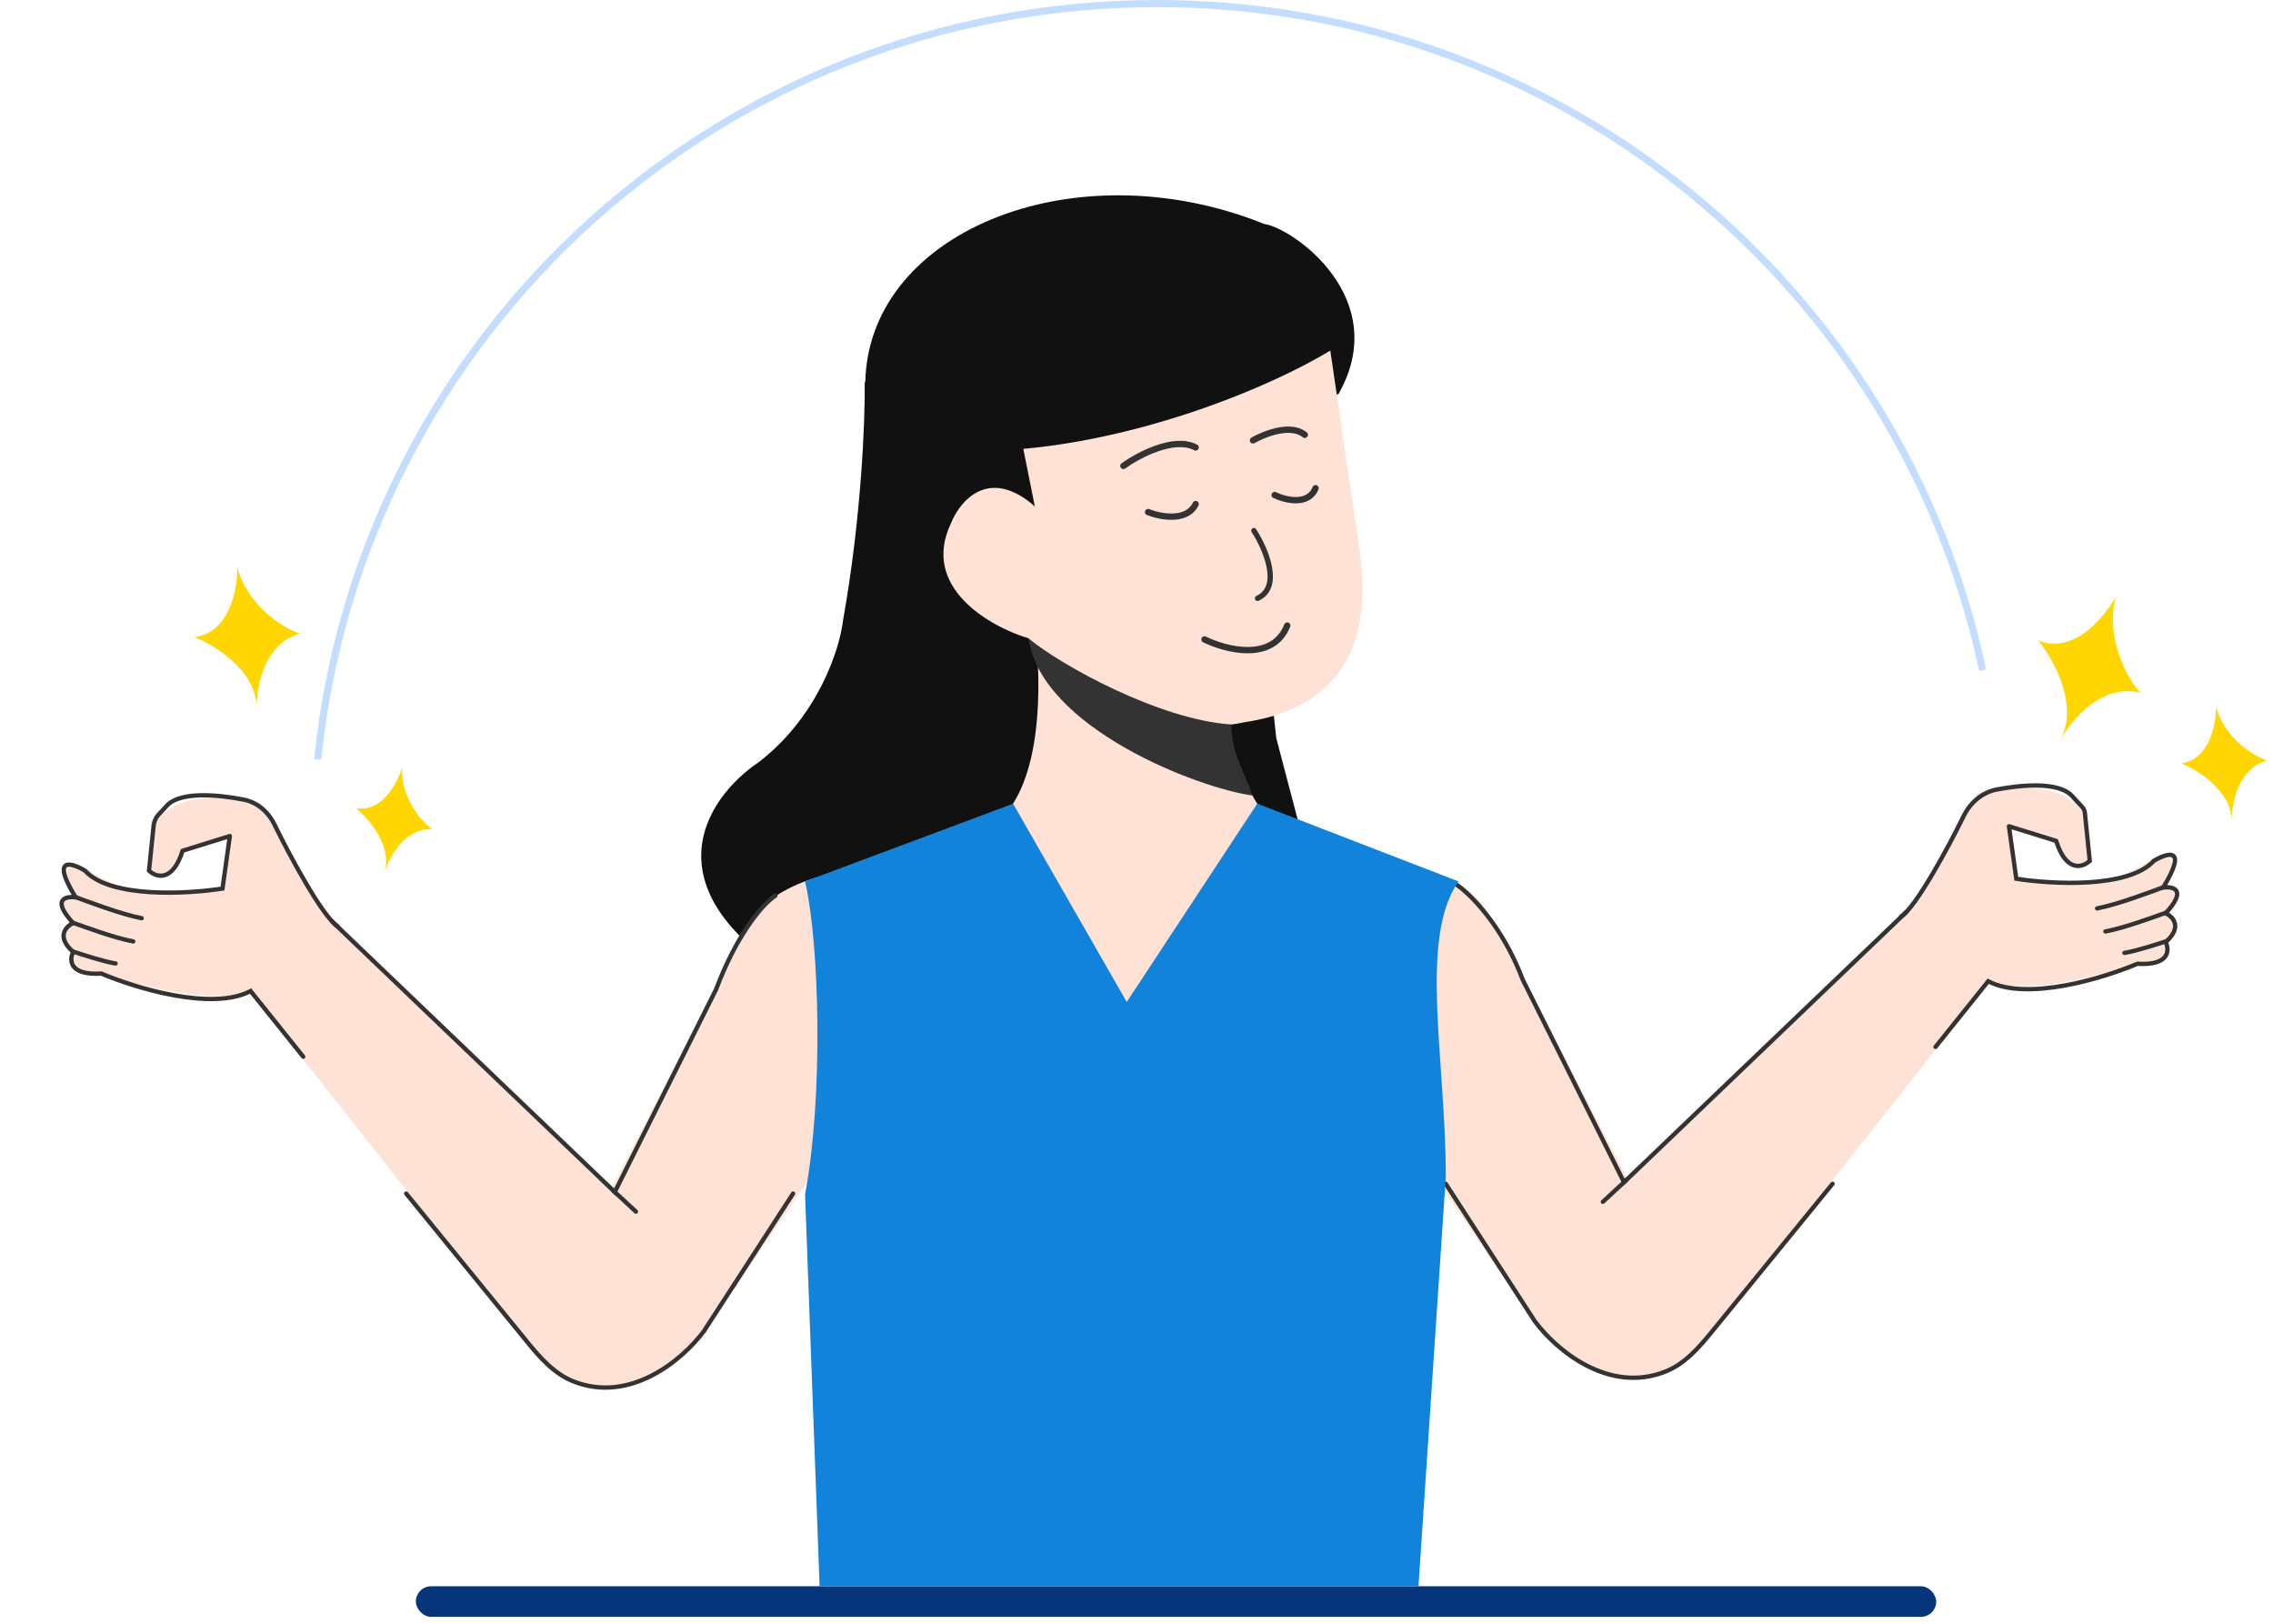
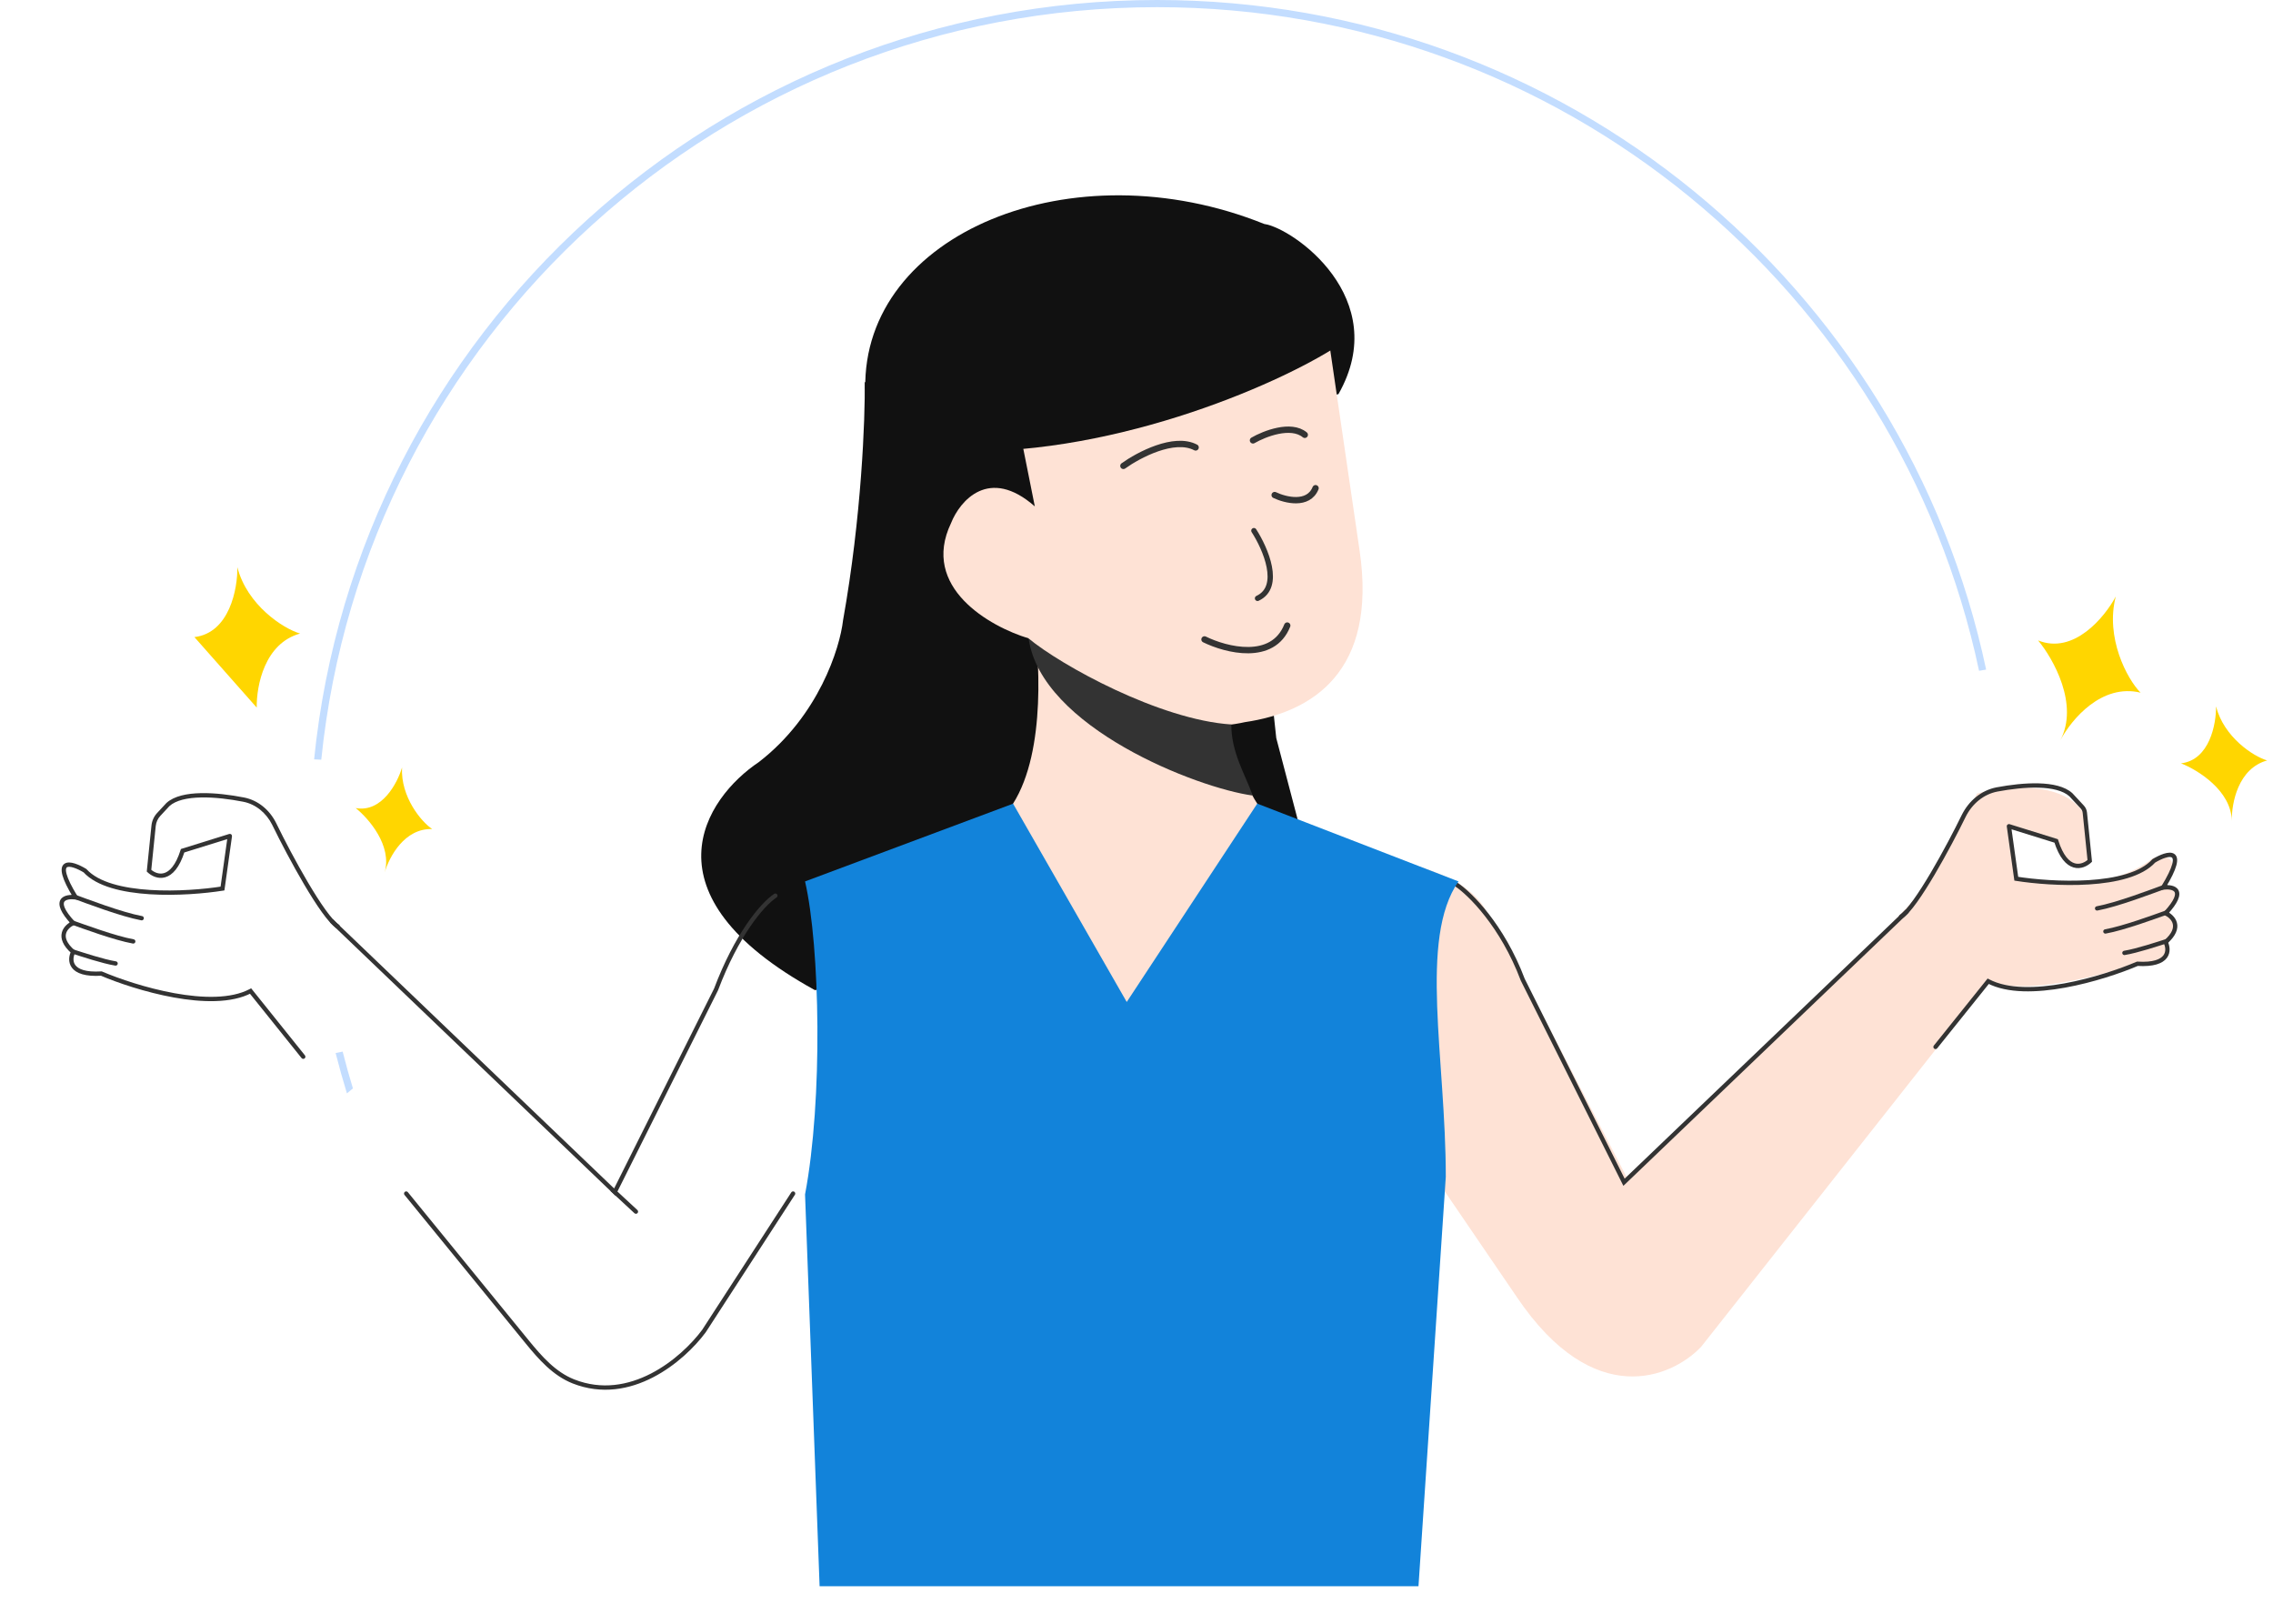
<svg xmlns="http://www.w3.org/2000/svg" width="287" height="205" viewBox="0 0 287 205" fill="none">
-   <rect x="52.507" y="200.267" width="191.968" height="3.866" rx="1.933" fill="#06357C" />
  <path opacity="0.6" fill-rule="evenodd" clip-rule="evenodd" d="M43.266 132.769C43.663 134.331 44.095 135.88 44.561 137.414C44.308 137.622 44.056 137.831 43.806 138.04C43.289 136.359 42.812 134.66 42.377 132.944C42.676 132.893 42.972 132.834 43.266 132.769ZM40.566 95.914C40.266 95.892 39.964 95.877 39.661 95.869C45.103 42.027 90.682 0 146.103 0C197.57 0 240.55 36.245 250.779 84.538C250.48 84.585 250.182 84.635 249.886 84.689C239.729 36.825 197.124 0.905 146.103 0.905C91.165 0.905 45.984 42.553 40.566 95.914Z" fill="#9CC7FF" />
  <path d="M106.448 78.312C108.786 65.239 109.247 52.814 109.185 48.236L157.843 62.482L161.148 93.178L166.694 114.289L102.896 125.006C80.874 112.906 89.004 100.766 95.822 96.208C103.356 90.383 106.045 81.85 106.448 78.312Z" fill="#111111" />
  <path d="M187.917 115.483C185.729 110.711 178.407 108.933 175.019 108.64L170.883 109.018L172.07 135.887L179.449 146.052L191.546 163.792C201.248 178.147 211.089 173.934 214.796 170.034L251.284 123.784C255.118 125.79 265.206 123.217 269.771 121.68C274.305 122.139 274.137 120.113 273.487 119.042C275.75 117.473 274.577 115.726 273.707 115.049C275.679 112.876 274.206 112.033 273.224 111.883C275.662 108.055 273.325 107.925 271.851 108.338C266.42 112.571 258.105 111.856 254.627 110.969L253.583 104.139L259.634 105.95C261.448 111.047 263.266 109.66 263.948 108.33L263.086 102.687C260.496 98.463 253.04 99.258 249.635 100.183L243.457 111.46C239.632 116.664 216.468 138.377 205.365 148.583C197.432 133.262 190.912 120.496 187.917 115.483Z" fill="#FEE2D5" />
  <path d="M183.875 111.668C185.592 112.813 189.676 116.82 192.271 123.69L205.056 149.261L240.741 115.103" stroke="#333333" stroke-width="0.545" stroke-linecap="round" />
-   <path d="M202.198 151.534C202.088 151.636 202.081 151.808 202.183 151.919C202.286 152.029 202.458 152.036 202.568 151.934L202.198 151.534ZM205.227 148.729L202.198 151.534L202.568 151.934L205.597 149.128L205.227 148.729Z" fill="#333333" />
-   <path d="M182.539 149.451L193.798 166.816C196.496 170.451 203.105 176.003 210.279 173.167C212.692 172.213 214.472 170.191 216.112 168.18L231.39 149.451" stroke="#333333" stroke-width="0.545" stroke-linecap="round" />
  <path d="M247.715 102.867C247.647 103.001 247.702 103.165 247.837 103.232C247.971 103.299 248.135 103.245 248.202 103.11L247.715 102.867ZM261.477 100.338L261.677 100.152L261.669 100.144L261.661 100.136L261.477 100.338ZM263.863 108.688L264.051 108.885L264.148 108.793L264.134 108.66L263.863 108.688ZM259.622 106.169L259.882 106.087L259.839 105.952L259.703 105.909L259.622 106.169ZM253.658 104.314L253.739 104.054C253.65 104.026 253.552 104.046 253.481 104.106C253.41 104.167 253.375 104.259 253.388 104.352L253.658 104.314ZM254.585 110.941L254.316 110.979L254.344 111.178L254.543 111.21L254.585 110.941ZM271.948 108.688L271.807 108.454L271.773 108.475L271.746 108.504L271.948 108.688ZM273.127 112.053L272.895 111.911L272.595 112.4L273.163 112.323L273.127 112.053ZM273.44 115.3L273.24 115.115L272.984 115.391L273.327 115.548L273.44 115.3ZM273.44 118.938L273.261 118.733L273.102 118.872L273.196 119.06L273.44 118.938ZM269.88 121.677L269.897 121.405L269.833 121.401L269.773 121.426L269.88 121.677ZM251.04 123.883L251.167 123.642L250.968 123.537L250.827 123.713L251.04 123.883ZM244.175 132.006C244.081 132.124 244.1 132.295 244.217 132.39C244.334 132.484 244.506 132.465 244.6 132.347L244.175 132.006ZM239.895 115.495C239.768 115.576 239.731 115.744 239.812 115.871C239.893 115.998 240.061 116.035 240.188 115.954L239.895 115.495ZM262.919 101.89L262.719 102.075L262.919 101.89ZM263.242 102.605L262.971 102.633L263.242 102.605ZM252.219 99.934C253.868 99.625 255.737 99.399 257.404 99.445C259.087 99.492 260.497 99.815 261.294 100.539L261.661 100.136C260.709 99.271 259.123 98.948 257.419 98.9C255.699 98.853 253.788 99.086 252.119 99.398L252.219 99.934ZM261.278 100.523L262.719 102.075L263.118 101.705L261.677 100.152L261.278 100.523ZM262.971 102.633L263.592 108.715L264.134 108.66L263.514 102.577L262.971 102.633ZM263.675 108.49C263.272 108.873 262.627 109.186 261.965 108.993C261.305 108.8 260.508 108.071 259.882 106.087L259.362 106.251C260.008 108.297 260.89 109.247 261.812 109.516C262.731 109.784 263.57 109.342 264.051 108.885L263.675 108.49ZM259.703 105.909L253.739 104.054L253.577 104.574L259.541 106.43L259.703 105.909ZM253.388 104.352L254.316 110.979L254.855 110.903L253.928 104.276L253.388 104.352ZM254.543 111.21C256.789 111.566 260.355 111.879 263.764 111.663C265.469 111.555 267.144 111.315 268.599 110.876C270.051 110.439 271.308 109.797 272.149 108.871L271.746 108.504C270.998 109.328 269.847 109.931 268.442 110.354C267.04 110.777 265.41 111.013 263.73 111.119C260.369 111.332 256.844 111.023 254.628 110.672L254.543 111.21ZM272.089 108.921C272.509 108.666 272.977 108.433 273.39 108.303C273.597 108.238 273.779 108.202 273.928 108.197C274.08 108.192 274.174 108.22 274.229 108.257C274.307 108.31 274.439 108.491 274.269 109.118C274.106 109.72 273.689 110.618 272.895 111.911L273.359 112.196C274.161 110.891 274.611 109.939 274.795 109.26C274.973 108.606 274.933 108.074 274.533 107.805C274.349 107.681 274.127 107.645 273.911 107.652C273.695 107.659 273.46 107.709 273.226 107.783C272.757 107.931 272.248 108.187 271.807 108.454L272.089 108.921ZM273.163 112.323C273.46 112.284 273.78 112.28 274.048 112.334C274.321 112.389 274.491 112.493 274.568 112.624C274.639 112.747 274.677 112.974 274.494 113.393C274.312 113.81 273.928 114.373 273.24 115.115L273.64 115.486C274.345 114.725 274.776 114.11 274.994 113.611C275.212 113.112 275.234 112.683 275.038 112.349C274.846 112.022 274.494 111.868 274.155 111.799C273.81 111.73 273.426 111.738 273.091 111.783L273.163 112.323ZM273.327 115.548C273.746 115.74 274.209 116.122 274.34 116.628C274.463 117.105 274.318 117.812 273.261 118.733L273.619 119.144C274.753 118.156 275.064 117.252 274.868 116.492C274.679 115.761 274.047 115.278 273.554 115.052L273.327 115.548ZM273.196 119.06C273.429 119.525 273.515 120.148 273.159 120.619C272.8 121.093 271.908 121.529 269.897 121.405L269.864 121.949C271.921 122.075 273.063 121.65 273.594 120.947C274.129 120.24 273.96 119.369 273.684 118.817L273.196 119.06ZM269.773 121.426C267.666 122.324 264.196 123.512 260.651 124.155C257.089 124.801 253.522 124.883 251.167 123.642L250.913 124.124C253.442 125.458 257.173 125.34 260.748 124.692C264.341 124.04 267.85 122.838 269.987 121.928L269.773 121.426ZM250.827 123.713L244.175 132.006L244.6 132.347L251.252 124.054L250.827 123.713ZM247.713 102.869C246.8 104.744 245.301 107.618 243.793 110.172C243.039 111.449 242.285 112.643 241.604 113.591C240.913 114.55 240.322 115.222 239.895 115.495L240.188 115.954C240.714 115.618 241.359 114.864 242.046 113.909C242.741 112.942 243.504 111.733 244.263 110.449C245.779 107.88 247.285 104.994 248.204 103.108L247.713 102.869ZM262.719 102.075C262.861 102.229 262.95 102.425 262.971 102.633L263.514 102.577C263.48 102.251 263.342 101.945 263.118 101.705L262.719 102.075ZM248.202 103.11C249.015 101.485 250.459 100.263 252.219 99.934L252.119 99.398C250.167 99.763 248.591 101.113 247.715 102.867L248.202 103.11Z" fill="#333333" />
  <path d="M273.425 111.918C271.726 112.542 267.367 114.208 264.79 114.687" stroke="#333333" stroke-width="0.545" stroke-linecap="round" />
  <path d="M273.582 115.196C272.058 115.738 268.15 117.182 265.838 117.598" stroke="#333333" stroke-width="0.545" stroke-linecap="round" />
  <path d="M273.582 118.815C272.531 119.151 269.834 120.047 268.24 120.306" stroke="#333333" stroke-width="0.545" stroke-linecap="round" />
-   <path d="M94.762 116.72C96.949 111.949 104.272 110.17 107.66 109.878L111.796 110.256L110.608 137.124L103.23 147.29L91.133 165.03C81.431 179.385 71.59 175.172 67.882 171.271L31.394 125.022C27.56 127.028 17.473 124.455 12.908 122.918C8.374 123.377 8.541 121.351 9.192 120.28C6.928 118.71 8.102 116.964 8.971 116.287C7 114.114 8.472 113.271 9.455 113.121C7.016 109.293 9.354 109.162 10.827 109.575C16.259 113.809 24.574 113.094 28.052 112.207L29.096 105.377L23.045 107.187C21.231 112.285 19.413 110.898 18.73 109.567L19.592 103.925C22.183 99.701 29.639 100.496 33.043 101.421L39.222 112.698C43.047 117.902 66.21 139.615 77.314 149.821C85.247 134.5 91.767 121.733 94.762 116.72Z" fill="#FEE2D5" />
  <path d="M97.903 113.077C96.186 114.222 93.003 118.058 90.408 124.928L77.622 150.498L41.938 116.341" stroke="#333333" stroke-width="0.545" stroke-linecap="round" />
  <path d="M80.481 152.771C80.591 152.874 80.598 153.046 80.496 153.156C80.393 153.267 80.221 153.273 80.11 153.171L80.481 152.771ZM77.452 149.966L80.481 152.771L80.11 153.171L77.082 150.366L77.452 149.966Z" fill="#333333" />
  <path d="M100.14 150.689L88.881 168.054C86.182 171.689 79.574 177.24 72.4 174.405C69.986 173.451 68.207 171.428 66.567 169.418L51.288 150.689" stroke="#333333" stroke-width="0.545" stroke-linecap="round" />
  <path d="M34.72 104.226L34.964 104.104L34.965 104.107L34.72 104.226ZM21.201 101.575L21.002 101.39L21.009 101.381L21.018 101.374L21.201 101.575ZM18.816 109.925L18.628 110.123L18.531 110.031L18.544 109.898L18.816 109.925ZM23.057 107.407L22.797 107.325L22.84 107.189L22.976 107.147L23.057 107.407ZM29.021 105.552L28.94 105.291C29.029 105.264 29.126 105.283 29.197 105.344C29.269 105.404 29.304 105.497 29.291 105.589L29.021 105.552ZM28.093 112.178L28.363 112.216L28.335 112.416L28.136 112.448L28.093 112.178ZM10.731 109.925L10.872 109.692L10.906 109.713L10.932 109.742L10.731 109.925ZM9.551 113.291L9.784 113.148L10.084 113.637L9.515 113.561L9.551 113.291ZM9.238 116.538L9.438 116.353L9.695 116.629L9.352 116.786L9.238 116.538ZM9.238 120.176L9.418 119.971L9.577 120.109L9.482 120.298L9.238 120.176ZM12.798 122.915L12.782 122.642L12.846 122.639L12.905 122.664L12.798 122.915ZM31.639 125.121L31.512 124.88L31.711 124.775L31.851 124.95L31.639 125.121ZM38.504 133.244C38.598 133.362 38.579 133.533 38.462 133.627C38.344 133.721 38.173 133.703 38.079 133.585L38.504 133.244ZM42.784 116.732C42.911 116.814 42.948 116.982 42.867 117.109C42.786 117.236 42.617 117.273 42.49 117.192L42.784 116.732ZM20.042 102.824L19.842 102.639L20.042 102.824ZM19.394 104.255L19.123 104.227L19.394 104.255ZM34.476 104.348L34.366 104.128L34.854 103.884L34.964 104.104L34.476 104.348ZM30.7 101.218C29.035 100.894 27.116 100.646 25.398 100.68C23.662 100.714 22.202 101.034 21.385 101.777L21.018 101.374C21.993 100.488 23.633 100.169 25.387 100.135C27.159 100.1 29.119 100.355 30.804 100.683L30.7 101.218ZM21.401 101.761L20.241 103.01L19.842 102.639L21.002 101.39L21.401 101.761ZM19.665 104.282L19.087 109.953L18.544 109.898L19.123 104.227L19.665 104.282ZM19.003 109.728C19.407 110.111 20.052 110.424 20.714 110.23C21.373 110.038 22.171 109.308 22.797 107.325L23.317 107.489C22.671 109.535 21.789 110.484 20.867 110.754C19.947 111.022 19.108 110.579 18.628 110.123L19.003 109.728ZM22.976 107.147L28.94 105.291L29.102 105.812L23.138 107.667L22.976 107.147ZM29.291 105.589L28.363 112.216L27.823 112.141L28.751 105.514L29.291 105.589ZM28.136 112.448C25.89 112.803 22.324 113.117 18.914 112.901C17.209 112.793 15.534 112.552 14.08 112.114C12.628 111.676 11.371 111.035 10.529 110.109L10.932 109.742C11.681 110.565 12.832 111.169 14.237 111.592C15.638 112.014 17.268 112.251 18.949 112.357C22.31 112.57 25.834 112.26 28.051 111.909L28.136 112.448ZM10.59 110.158C10.169 109.904 9.701 109.671 9.289 109.541C9.082 109.475 8.9 109.439 8.75 109.435C8.599 109.43 8.505 109.458 8.45 109.495C8.371 109.548 8.24 109.729 8.41 110.355C8.573 110.958 8.99 111.856 9.784 113.148L9.319 113.434C8.517 112.128 8.068 111.177 7.884 110.498C7.706 109.843 7.746 109.312 8.146 109.043C8.33 108.919 8.552 108.883 8.767 108.89C8.984 108.897 9.219 108.947 9.453 109.021C9.922 109.169 10.431 109.425 10.872 109.692L10.59 110.158ZM9.515 113.561C9.218 113.521 8.899 113.517 8.631 113.571C8.357 113.627 8.188 113.731 8.111 113.862C8.039 113.985 8.002 114.212 8.184 114.63C8.367 115.048 8.751 115.611 9.438 116.353L9.039 116.723C8.333 115.963 7.902 115.347 7.685 114.848C7.467 114.35 7.445 113.921 7.641 113.586C7.832 113.26 8.185 113.105 8.523 113.037C8.868 112.968 9.252 112.976 9.588 113.021L9.515 113.561ZM9.352 116.786C8.932 116.977 8.469 117.359 8.339 117.866C8.215 118.343 8.361 119.05 9.418 119.971L9.059 120.382C7.925 119.393 7.614 118.49 7.811 117.729C8 116.998 8.632 116.516 9.125 116.29L9.352 116.786ZM9.482 120.298C9.25 120.762 9.164 121.386 9.519 121.856C9.878 122.331 10.771 122.766 12.782 122.642L12.815 123.187C10.758 123.313 9.616 122.888 9.085 122.185C8.55 121.478 8.718 120.607 8.995 120.054L9.482 120.298ZM12.905 122.664C15.013 123.561 18.482 124.75 22.027 125.393C25.59 126.039 29.157 126.121 31.512 124.88L31.766 125.362C29.236 126.695 25.506 126.578 21.93 125.929C18.338 125.278 14.829 124.076 12.692 123.165L12.905 122.664ZM31.851 124.95L38.504 133.244L38.079 133.585L31.426 125.291L31.851 124.95ZM34.965 104.107C35.878 105.982 37.378 108.855 38.886 111.41C39.64 112.687 40.393 113.881 41.075 114.828C41.765 115.788 42.357 116.46 42.784 116.732L42.49 117.192C41.965 116.856 41.319 116.101 40.633 115.147C39.937 114.18 39.174 112.971 38.416 111.687C36.9 109.118 35.393 106.231 34.475 104.345L34.965 104.107ZM20.241 103.01C19.916 103.36 19.714 103.807 19.665 104.282L19.123 104.227C19.184 103.634 19.436 103.076 19.842 102.639L20.241 103.01ZM34.366 104.128C33.624 102.644 32.306 101.53 30.7 101.218L30.804 100.683C32.599 101.031 34.047 102.271 34.854 103.884L34.366 104.128Z" fill="#333333" />
  <path d="M9.254 113.155C10.952 113.78 15.311 115.445 17.889 115.925" stroke="#333333" stroke-width="0.545" stroke-linecap="round" />
  <path d="M9.08 116.454C10.603 116.995 14.511 118.44 16.823 118.856" stroke="#333333" stroke-width="0.545" stroke-linecap="round" />
  <path d="M9.254 120.15C10.305 120.486 13.001 121.383 14.595 121.641" stroke="#333333" stroke-width="0.545" stroke-linecap="round" />
  <path d="M101.649 111.281L131.416 100.158H155.38L184.157 111.281C179.112 118.54 182.553 133.643 182.553 148.571L179.104 200.267H103.487L101.649 150.798C103.919 138.855 103.541 119.477 101.649 111.281Z" fill="#1283DA" />
  <path d="M127.913 101.46C132.158 94.758 131.225 82.499 130.439 77.35L155.121 84.058C153.802 91.552 156.988 98.781 158.746 101.46L142.267 126.502L127.913 101.46Z" fill="#FEE2D5" />
  <path d="M159.636 28.279C135.371 18.516 108.88 29.516 109.254 49.101L127.388 60.521L169 49.758C175.886 37.629 163.212 28.775 159.636 28.279Z" fill="#111111" />
  <path d="M171.673 69.532L167.948 44.102L128.281 52.031L130.66 63.931C124.878 58.853 121.199 63.224 120.082 66.045C116.203 74.154 124.987 79.121 129.865 80.59C137.691 92.227 151.341 92.492 157.188 91.171C165.746 89.917 173.906 84.779 171.673 69.532Z" fill="#FEE2D5" />
  <path d="M158.324 66.999C159.774 69.243 161.896 74.091 158.784 75.541" stroke="#333333" stroke-width="0.677" stroke-linecap="round" />
  <path d="M141.845 58.819C143.752 57.449 148.247 55.064 150.966 56.489" stroke="#333333" stroke-width="0.799" stroke-linecap="round" />
-   <path d="M144.962 64.65C146.5 65.26 149.855 65.913 150.972 63.643" stroke="#333333" stroke-width="0.799" stroke-linecap="round" />
  <path d="M152.086 80.728C154.805 82.064 160.702 83.584 162.534 78.977" stroke="#333333" stroke-width="0.799" stroke-linecap="round" />
  <path d="M160.944 62.502C162.285 63.145 165.196 63.872 166.108 61.636" stroke="#333333" stroke-width="0.799" stroke-linecap="round" />
  <path d="M158.207 55.599C159.654 54.763 162.988 53.453 164.746 54.896" stroke="#333333" stroke-width="0.799" stroke-linecap="round" />
  <path d="M155.47 91.465C146.415 90.877 133.975 84 129.881 80.608C131.455 91.814 151.148 99.489 158.177 100.439C157.175 97.655 155.47 95.026 155.47 91.465Z" fill="#333333" />
  <path d="M121.312 56.968C141.455 57.413 162.635 48.068 169.773 43.09L157.52 32.42L120.212 35.578L121.312 56.968Z" fill="#111111" />
  <path d="M257.34 80.853C261.841 82.682 265.755 77.916 267.149 75.305C265.797 80.484 268.57 85.726 270.278 87.45C265.357 86.266 261.574 90.801 260.144 93.466C262.528 88.959 259.268 83.179 257.34 80.853Z" fill="#FFD600" />
  <path d="M44.911 102.019C48.207 102.626 50.185 98.86 50.763 96.901C50.572 100.588 53.178 103.742 54.572 104.668C51.083 104.556 49.16 108.148 48.567 110.148C49.548 106.77 46.538 103.321 44.911 102.019Z" fill="#FFD600" />
-   <path d="M24.547 80.435C28.982 79.904 30.01 74.329 29.97 71.608C31.186 76.376 35.749 79.359 37.89 79.986C33.404 81.223 32.379 86.554 32.415 89.334C32.327 84.648 27.133 81.449 24.547 80.435Z" fill="#FFD600" />
+   <path d="M24.547 80.435C28.982 79.904 30.01 74.329 29.97 71.608C31.186 76.376 35.749 79.359 37.89 79.986C33.404 81.223 32.379 86.554 32.415 89.334Z" fill="#FFD600" />
  <path d="M275.386 96.374C279 95.941 279.838 91.398 279.806 89.18C280.797 93.066 284.515 95.497 286.26 96.008C282.605 97.016 281.769 101.361 281.798 103.627C281.727 99.807 277.494 97.2 275.386 96.374Z" fill="#FFD600" />
</svg>